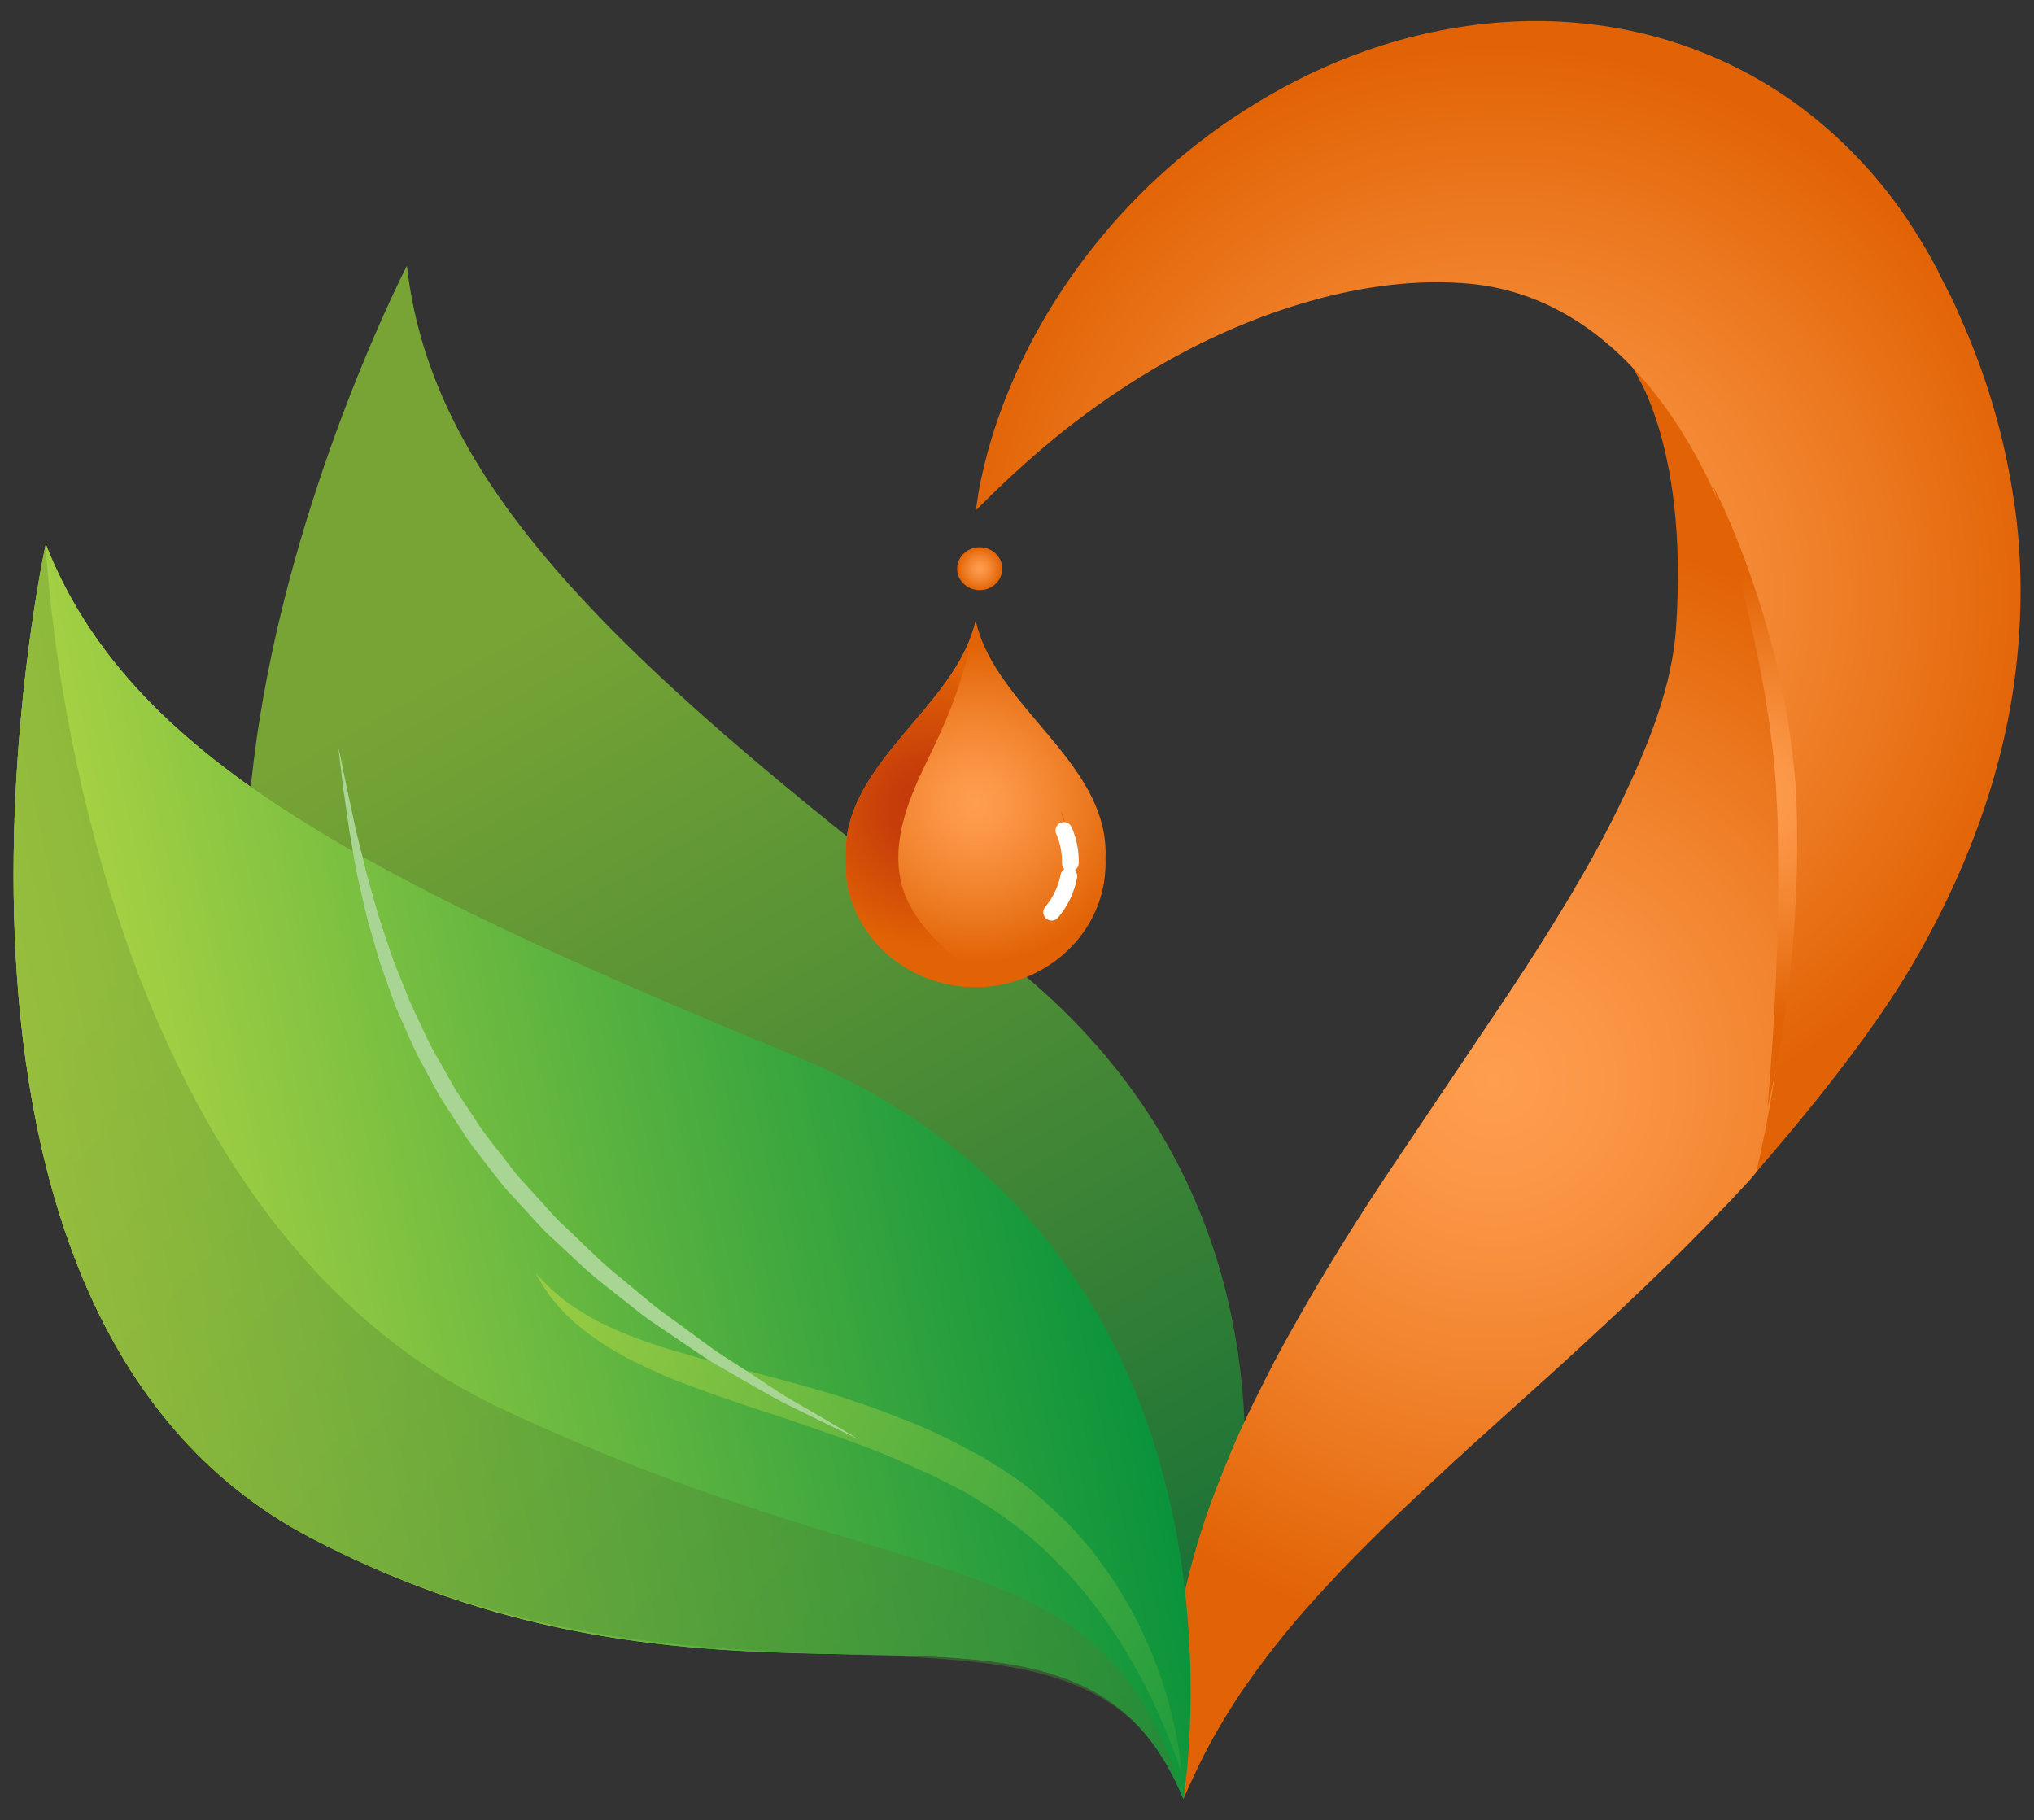
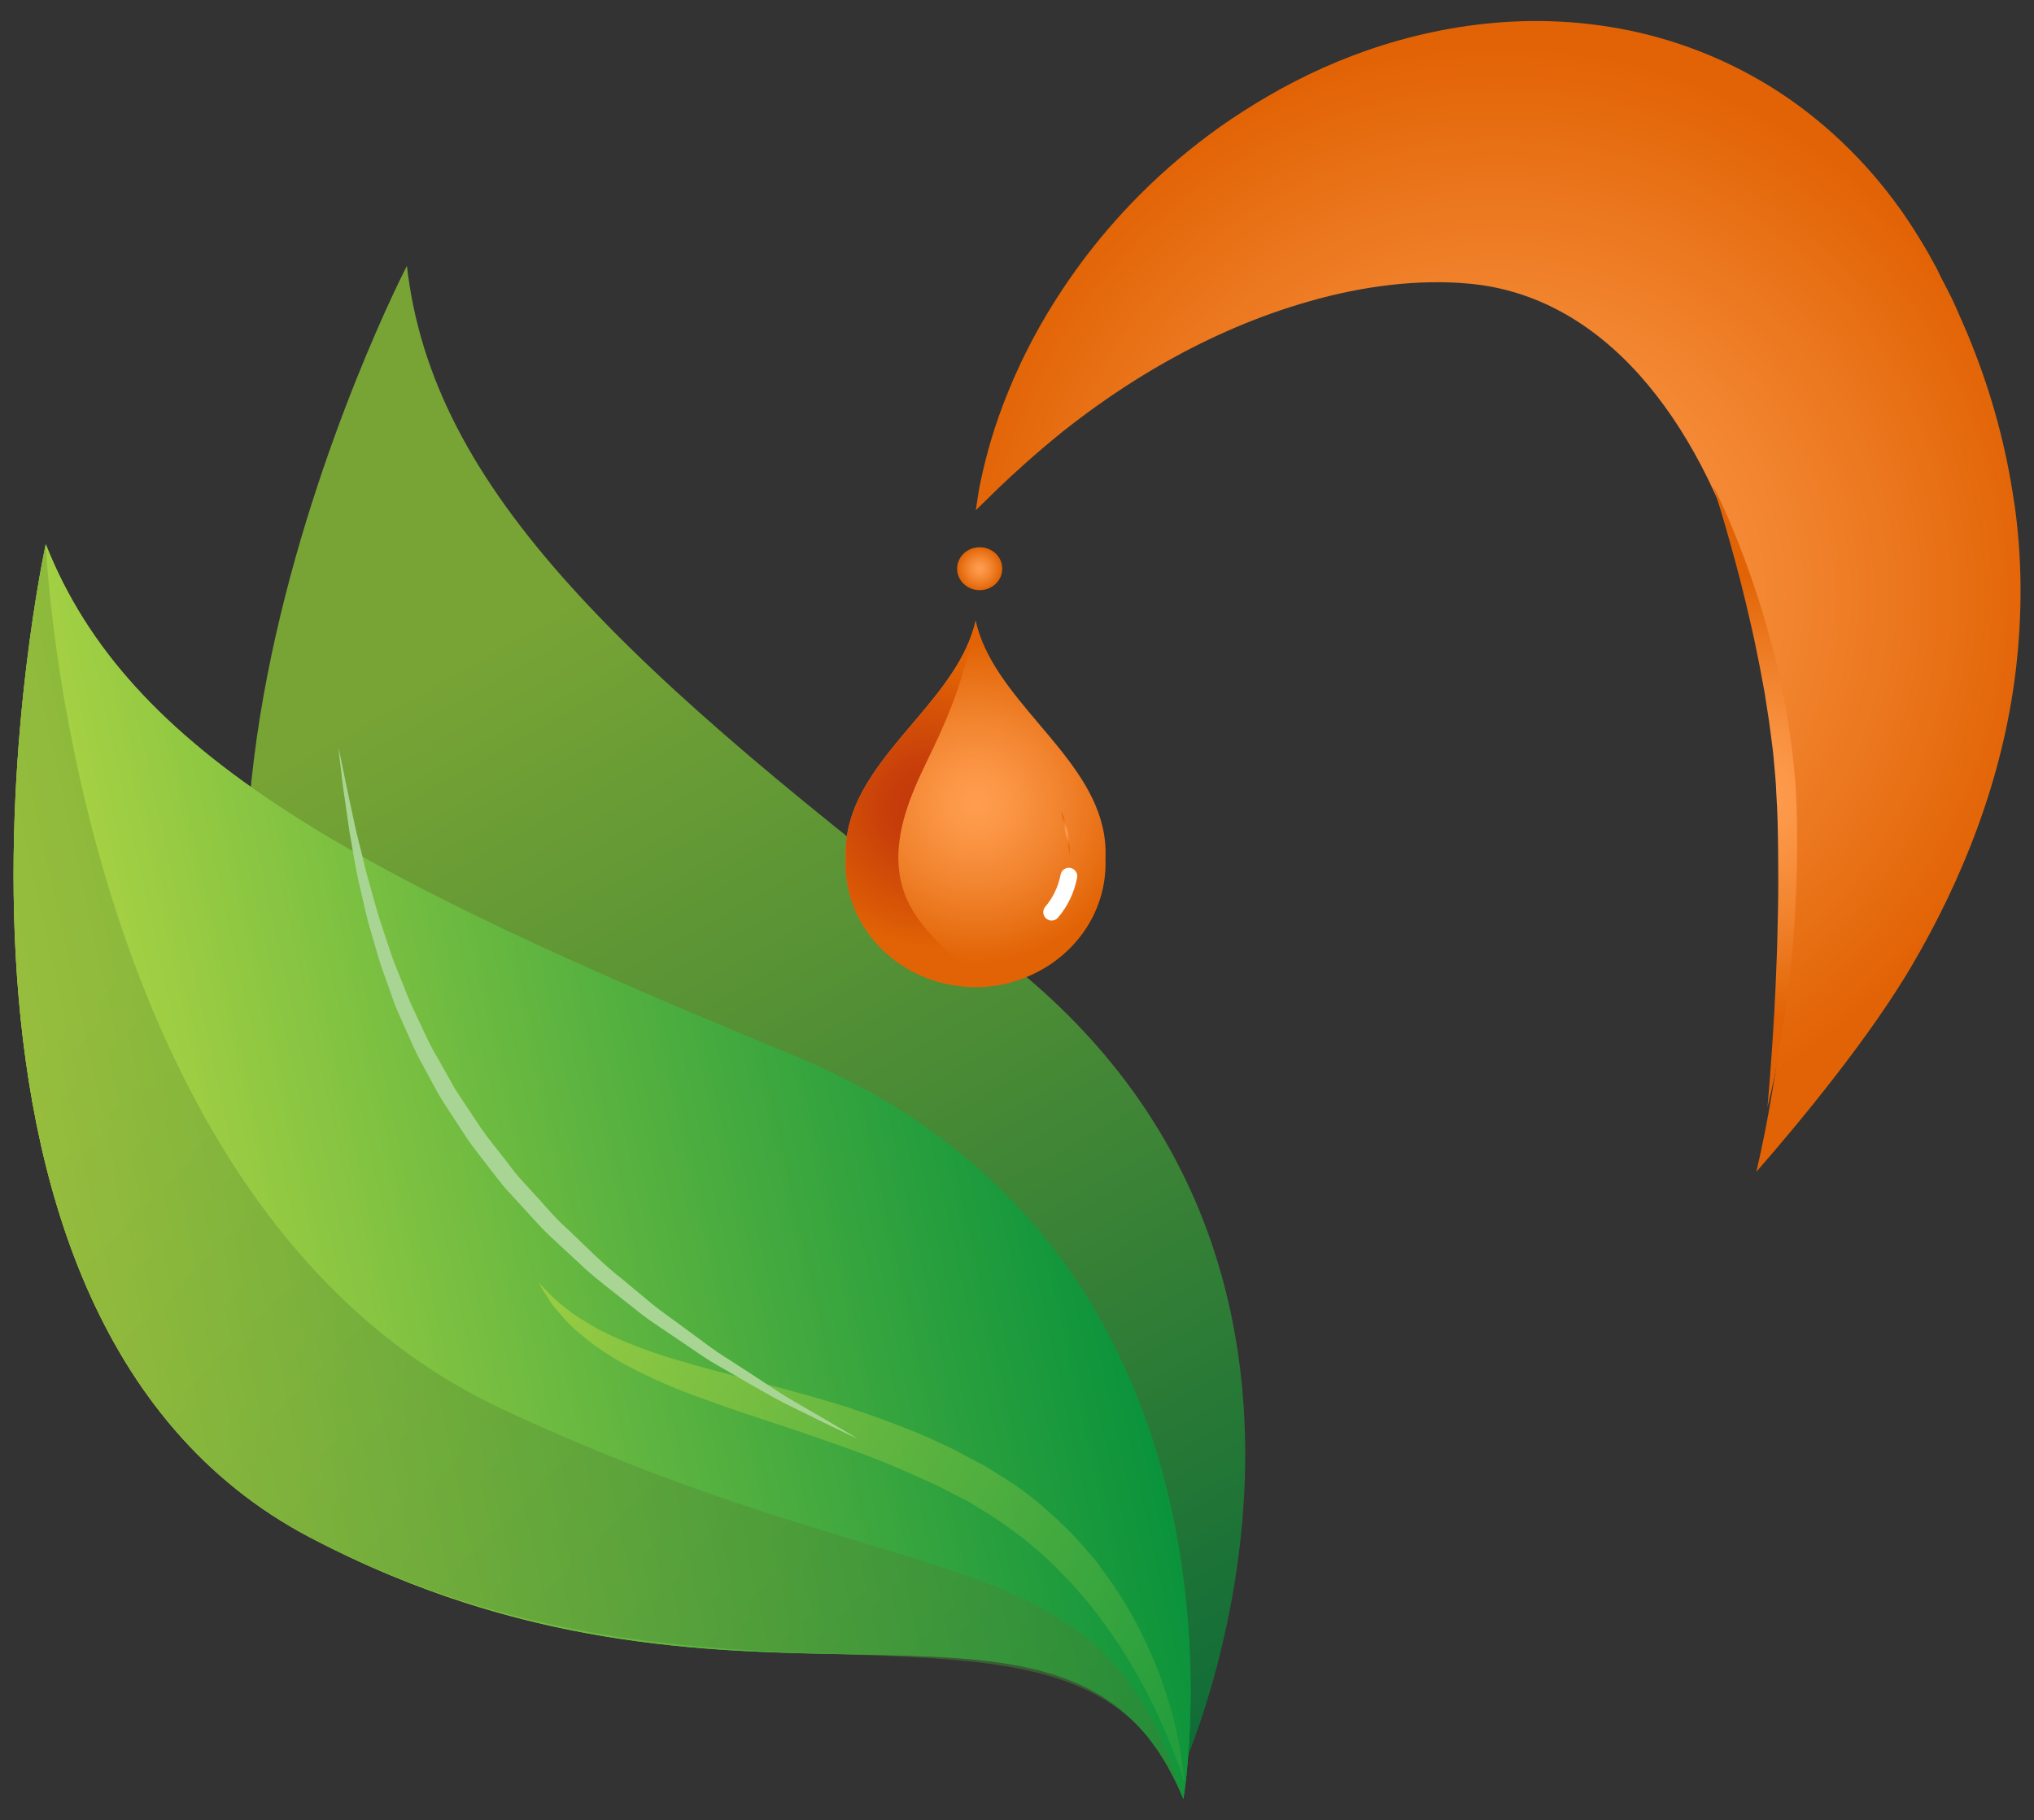
<svg xmlns="http://www.w3.org/2000/svg" xmlns:xlink="http://www.w3.org/1999/xlink" viewBox="0 0 200 178.96" data-name="Layer 1" id="Layer_1">
  <rect x="0" y="0" width="200" height="178.96" fill="#333333" stroke="none" />
  <defs>
    <style>
      .cls-1 {
        fill: url(#Degradado_sin_nombre_24);
      }

      .cls-2 {
        fill: url(#radial-gradient-9);
      }

      .cls-3 {
        fill: url(#Degradado_sin_nombre_19);
      }

      .cls-4 {
        fill: #fff;
      }

      .cls-5 {
        fill: #a8d593;
      }

      .cls-6 {
        fill: none;
      }

      .cls-7 {
        fill: url(#radial-gradient-5);
      }

      .cls-8 {
        fill: url(#radial-gradient);
      }

      .cls-9 {
        fill: url(#radial-gradient-3);
      }

      .cls-10 {
        fill: url(#Degradado_sin_nombre_24-4);
        opacity: .8;
      }

      .cls-11 {
        fill: url(#Degradado_sin_nombre_24-3);
      }

      .cls-12 {
        fill: url(#radial-gradient-8);
      }

      .cls-13 {
        fill: url(#radial-gradient-2);
      }

      .cls-14 {
        fill: url(#Degradado_sin_nombre_19-2);
        opacity: .5;
      }

      .cls-15 {
        fill: url(#radial-gradient-4);
      }

      .cls-16 {
        fill: url(#radial-gradient-6);
      }

      .cls-17 {
        fill: url(#radial-gradient-7);
      }

      .cls-18 {
        fill: url(#Degradado_sin_nombre_24-2);
      }
    </style>
    <linearGradient gradientUnits="userSpaceOnUse" gradientTransform="translate(90.07 513.75) rotate(-9.94)" y2="-322.46" x2="78.13" y1="-467.37" x1="27.03" data-name="Degradado sin nombre 19" id="Degradado_sin_nombre_19">
      <stop stop-color="#78a435" offset=".12" />
      <stop stop-color="#579235" offset=".4" />
      <stop stop-color="#0a6937" offset="1" />
    </linearGradient>
    <linearGradient gradientUnits="userSpaceOnUse" gradientTransform="translate(114.15 614.16) rotate(-12.41)" y2="-498.84" x2="101.11" y1="-498.84" x1=".25" data-name="Degradado sin nombre 24" id="Degradado_sin_nombre_24">
      <stop stop-color="#b8d844" offset="0" />
      <stop stop-color="#0a933c" offset="1" />
    </linearGradient>
    <radialGradient gradientUnits="userSpaceOnUse" r="54.78" fy="106.23" fx="146.98" cy="106.23" cx="146.98" id="radial-gradient">
      <stop stop-color="#ff9e4f" offset="0" />
      <stop stop-color="#fb9646" offset=".21" />
      <stop stop-color="#f1832d" offset=".55" />
      <stop stop-color="#e26406" offset=".99" />
      <stop stop-color="#e26305" offset="1" />
    </radialGradient>
    <linearGradient xlink:href="#Degradado_sin_nombre_24" x2="101.11" x1=".25" data-name="Degradado sin nombre 24" id="Degradado_sin_nombre_24-2" />
    <radialGradient xlink:href="#radial-gradient" r="54.03" fy="58.65" fx="147.3" cy="58.65" cx="147.3" id="radial-gradient-2" />
    <linearGradient xlink:href="#Degradado_sin_nombre_24" y2="-500.57" x2="101.11" y1="-500.57" x1=".25" data-name="Degradado sin nombre 24" id="Degradado_sin_nombre_24-3" />
    <linearGradient xlink:href="#Degradado_sin_nombre_19" gradientTransform="translate(114.15 614.16) rotate(-12.41)" y2="-342.1" x2="129.09" y1="-554.38" x1="-7.27" data-name="Degradado sin nombre 19" id="Degradado_sin_nombre_19-2" />
    <linearGradient xlink:href="#Degradado_sin_nombre_24" y2="-422.34" x2="113.39" y1="-499.38" x1="39.64" data-name="Degradado sin nombre 24" id="Degradado_sin_nombre_24-4" />
    <radialGradient xlink:href="#radial-gradient" r="21.77" fy="78.35" fx="172.6" cy="78.35" cx="172.6" id="radial-gradient-3" />
    <radialGradient xlink:href="#radial-gradient" r="15.63" fy="79.02" fx="95.94" cy="79.02" cx="95.94" id="radial-gradient-4" />
    <radialGradient gradientUnits="userSpaceOnUse" r="13.77" fy="79.39" fx="91.37" cy="79.39" cx="91.37" id="radial-gradient-5">
      <stop stop-color="#c1360c" offset="0" />
      <stop stop-color="#c73e0a" offset=".3" />
      <stop stop-color="#d95706" offset=".8" />
      <stop stop-color="#e26305" offset="1" />
    </radialGradient>
    <radialGradient xlink:href="#radial-gradient" r=".1" fy="75.2" fx="102.49" cy="75.2" cx="102.49" id="radial-gradient-6" />
    <radialGradient xlink:href="#radial-gradient" r="1.54" fy="81.83" fx="104.76" cy="81.83" cx="104.76" id="radial-gradient-7" />
    <radialGradient xlink:href="#radial-gradient" r="1.85" fy="88.04" fx="103.87" cy="88.04" cx="103.87" id="radial-gradient-8" />
    <radialGradient xlink:href="#radial-gradient" r="2.16" fy="55.92" fx="96.33" cy="55.92" cx="96.33" id="radial-gradient-9" />
  </defs>
  <g>
    <g>
      <path d="M98.11,93.79c-37.03-28.25-55.58-45.57-58.1-67.65,0,0-35.48,68.5-.17,101.07,36.07,33.27,72.87,18.84,76.29,47.06,0,0,22.71-49.4-18.02-80.47Z" class="cls-3" />
      <path d="M78.13,103.82C35.05,86.12,12.65,74.19,4.5,53.51c0,0,2.03,56.19,44.13,75.92,41.84,19.61,62.54,17.91,66.18,44.28.55.98,1.08,2.02,1.55,3.19,0,0,9.16-53.59-38.23-73.07Z" class="cls-1" />
-       <path d="M178.17,72.97c-3.99-24.82-13.53-32.77-18.02-37.4.09.21,5.94,7.41,4.65,26.23-.38,5.57-2.63,11.4-5.59,17.46-2.93,6.05-6.78,12.23-10.81,18.34-4.25,6.33-8.37,12.45-12.26,18.26-4,6.02-7.65,12.07-10.78,17.91-1.52,2.95-2.96,5.81-4.17,8.64-1.19,2.84-2.27,5.57-3.09,8.22-1.69,5.28-2.54,10.12-2.8,14.07-.26,3.97.03,7.05.4,9.1.13,1.02.37,1.8.48,2.31.12.51.19.78.19.78,0,0,.43-1.03,1.29-2.83.84-1.8,2.2-4.35,4.13-7.29,1.98-2.94,4.51-6.28,7.75-9.82,3.21-3.55,7.06-7.35,11.46-11.4,4.35-4.1,9.31-8.4,14.54-13.23,5.24-4.82,10.81-10.09,16.4-16.17.94-1.03.79-1.07,1.73-2.15,1.84-10.44,6.71-27.38,4.51-41.03Z" class="cls-8" />
      <path d="M78.13,103.82C35.05,86.12,12.65,74.19,4.5,53.51c0,0-16.54,75.35,25.99,97.67,43.45,22.8,75.26-.66,85.87,25.72,0,0,9.16-53.59-38.23-73.07Z" class="cls-18" />
      <path d="M198.04,49.37c-.77-5.41-2.21-10.61-4.12-15.4-.46-1.2-1.08-2.55-1.62-3.8-.31-.72-.49-1.03-.73-1.52l-.7-1.35-.17-.34-.19-.41-.06-.12-.13-.24-.52-.94c-.34-.63-.72-1.25-1.1-1.87-.76-1.23-1.56-2.45-2.45-3.63-3.51-4.71-8.05-8.87-13.13-11.81-5.08-2.97-10.57-4.73-15.8-5.44-5.24-.73-10.23-.48-14.79.33-9.14,1.63-16.55,5.43-22.51,9.6-5.96,4.23-10.46,9-13.81,13.54-3.35,4.55-5.58,8.86-7.06,12.5-1.49,3.63-2.23,6.58-2.67,8.6-.23,1.01-.33,1.78-.41,2.31-.08.52-.12.79-.12.79,0,0,.78-.76,2.23-2.18,1.44-1.38,3.59-3.35,6.36-5.59,2.8-2.21,6.26-4.68,10.35-6.96,4.08-2.28,8.8-4.39,13.92-5.83,5.08-1.46,10.64-2.2,15.73-1.71,25.78,2.45,37.67,46.35,28.16,87.32,4.62-5.29,11.27-13.41,15.31-20.31,4.83-8.23,8.91-18.13,10.21-29.08.64-5.44.63-11.05-.17-16.46Z" class="cls-13" />
      <path d="M48.63,129.43C6.53,109.7,4.5,53.51,4.5,53.51c0,0-16.54,75.35,25.99,97.67,41.53,21.79,72.41,1.36,84.32,22.53-3.64-26.37-24.34-24.67-66.18-44.28Z" class="cls-11" />
      <path d="M49.28,138.5C7.18,118.77,4.5,53.51,4.5,53.51c0,0-16.54,75.35,25.99,97.67,41.53,21.79,76.3.51,85.87,25.72-7.81-26.44-25.24-18.79-67.08-38.39Z" class="cls-14" />
      <path d="M78.13,103.82C35.05,86.12,12.65,74.19,4.5,53.51c0,0-16.54,75.35,25.99,97.67,43.45,22.8,75.26-.66,85.87,25.72,0,0,9.16-53.59-38.23-73.07Z" class="cls-6" />
-       <path d="M116.13,174.26s-.1-.32-.29-.91c-.2-.59-.52-1.45-.94-2.52-.43-1.07-.98-2.36-1.67-3.8-.34-.72-.72-1.48-1.16-2.26-.41-.79-.87-1.6-1.38-2.43-.99-1.67-2.21-3.38-3.55-5.13-.68-.87-1.45-1.69-2.19-2.57-.84-.79-1.61-1.68-2.49-2.47-1.77-1.59-3.71-3.08-5.82-4.38l-1.59-.97-.36-.21-.44-.22-.88-.45-1.77-.9-1.75-.77c-2.28-1.08-4.75-2.03-7.15-2.89-2.42-.84-4.82-1.7-7.18-2.46-2.36-.76-4.64-1.54-6.81-2.34-2.17-.77-4.2-1.63-6.03-2.54-1.84-.88-3.45-1.88-4.79-2.88-1.33-1.01-2.41-1.99-3.15-2.93-.83-.86-1.26-1.7-1.6-2.23-.33-.53-.5-.82-.5-.82,0,0,.23.24.67.69.44.45,1.04,1.11,1.97,1.79.86.75,2.06,1.45,3.42,2.22,1.4.72,3.03,1.42,4.86,2.06.92.31,1.87.65,2.9.92,1.01.3,2.05.62,3.15.9,2.2.58,4.51,1.19,6.91,1.82,2.4.67,4.92,1.32,7.43,2.19,1.25.44,2.53.85,3.78,1.36,1.26.48,2.53.97,3.79,1.56l1.87.88,1.75.93.88.46.44.23c.24.13.32.19.49.29l1.75,1.1c2.33,1.46,4.34,3.28,6.19,5.1.91.92,1.73,1.91,2.54,2.85.72,1.01,1.47,1.97,2.11,2.96,1.29,1.98,2.35,3.93,3.16,5.81.86,1.85,1.47,3.62,1.94,5.19.5,1.57.79,2.97,1.02,4.12.44,2.31.47,3.65.47,3.65Z" class="cls-10" />
+       <path d="M116.13,174.26c-.2-.59-.52-1.45-.94-2.52-.43-1.07-.98-2.36-1.67-3.8-.34-.72-.72-1.48-1.16-2.26-.41-.79-.87-1.6-1.38-2.43-.99-1.67-2.21-3.38-3.55-5.13-.68-.87-1.45-1.69-2.19-2.57-.84-.79-1.61-1.68-2.49-2.47-1.77-1.59-3.71-3.08-5.82-4.38l-1.59-.97-.36-.21-.44-.22-.88-.45-1.77-.9-1.75-.77c-2.28-1.08-4.75-2.03-7.15-2.89-2.42-.84-4.82-1.7-7.18-2.46-2.36-.76-4.64-1.54-6.81-2.34-2.17-.77-4.2-1.63-6.03-2.54-1.84-.88-3.45-1.88-4.79-2.88-1.33-1.01-2.41-1.99-3.15-2.93-.83-.86-1.26-1.7-1.6-2.23-.33-.53-.5-.82-.5-.82,0,0,.23.24.67.69.44.45,1.04,1.11,1.97,1.79.86.75,2.06,1.45,3.42,2.22,1.4.72,3.03,1.42,4.86,2.06.92.31,1.87.65,2.9.92,1.01.3,2.05.62,3.15.9,2.2.58,4.51,1.19,6.91,1.82,2.4.67,4.92,1.32,7.43,2.19,1.25.44,2.53.85,3.78,1.36,1.26.48,2.53.97,3.79,1.56l1.87.88,1.75.93.88.46.44.23c.24.13.32.19.49.29l1.75,1.1c2.33,1.46,4.34,3.28,6.19,5.1.91.92,1.73,1.91,2.54,2.85.72,1.01,1.47,1.97,2.11,2.96,1.29,1.98,2.35,3.93,3.16,5.81.86,1.85,1.47,3.62,1.94,5.19.5,1.57.79,2.97,1.02,4.12.44,2.31.47,3.65.47,3.65Z" class="cls-10" />
    </g>
    <path d="M33.3,73.59s.3,1.37.78,3.76c.26,1.19.57,2.64.92,4.3.2.82.42,1.7.65,2.62.11.46.23.94.34,1.42.13.48.27.97.41,1.47.29,1,.56,2.05.89,3.12.35,1.06.72,2.16,1.09,3.29.36,1.13.87,2.25,1.32,3.41.24.58.44,1.17.71,1.75.27.58.54,1.16.82,1.74.55,1.17,1.08,2.37,1.77,3.51.33.58.66,1.16.99,1.75.34.58.63,1.2,1.02,1.75.75,1.13,1.5,2.27,2.26,3.42.78,1.13,1.68,2.18,2.51,3.27.43.54.82,1.11,1.28,1.62l1.39,1.53c.94,1,1.81,2.07,2.79,3.01,2.01,1.84,3.83,3.81,5.89,5.4,1,.83,1.98,1.65,2.94,2.45.97.79,1.99,1.48,2.94,2.19.96.71,1.9,1.39,2.8,2.06.9.68,1.84,1.22,2.71,1.8,1.76,1.12,3.34,2.21,4.78,3.11,1.47.85,2.75,1.6,3.8,2.21,2.11,1.23,3.3,1.96,3.3,1.96,0,0-1.26-.59-3.46-1.66-1.1-.54-2.43-1.2-3.96-1.95-1.51-.8-3.17-1.77-4.99-2.82-.9-.54-1.88-1.04-2.82-1.68-.94-.64-1.91-1.29-2.91-1.97-.99-.69-2.05-1.35-3.06-2.11-1-.79-2.01-1.59-3.05-2.41-1.04-.82-2.1-1.64-3.08-2.59-1-.92-2.01-1.86-3.02-2.8-1.01-.95-1.91-2.03-2.87-3.05l-1.43-1.56c-.47-.53-.88-1.1-1.32-1.65-.85-1.13-1.76-2.22-2.55-3.38-.77-1.18-1.53-2.36-2.29-3.52-.75-1.17-1.35-2.42-2.01-3.61-.68-1.18-1.2-2.43-1.74-3.64-.27-.6-.53-1.2-.8-1.8-.26-.59-.45-1.21-.67-1.81-.41-1.2-.88-2.36-1.21-3.52-.34-1.16-.66-2.29-.98-3.38-.28-1.1-.51-2.18-.75-3.2-.51-2.04-.75-3.96-1.07-5.64-.24-1.69-.45-3.16-.63-4.37-.3-2.43-.45-3.82-.45-3.82Z" class="cls-5" />
    <path d="M168.48,47.84s.45.86,1.15,2.42c.69,1.56,1.63,3.81,2.58,6.58.48,1.38.98,2.89,1.43,4.51.46,1.61.93,3.32,1.31,5.12.21.89.4,1.81.56,2.74.19.93.35,1.87.47,2.83.14.96.27,1.92.36,2.9.11.97.21,1.95.25,2.94.12,1.98.12,3.91.12,5.83,0,1.93-.09,3.82-.18,5.64-.09,1.83-.24,3.59-.4,5.26-.15,1.67-.35,3.24-.55,4.69-.78,5.8-1.79,9.57-1.79,9.57,0,0,.37-3.88.69-9.67.08-1.45.15-3.02.21-4.68.07-1.66.1-3.41.14-5.22.04-1.81.02-3.68.01-5.57-.02-1.89-.05-3.85-.18-5.74-.03-.96-.12-1.91-.21-2.86-.07-.95-.19-1.89-.32-2.83-.11-.94-.25-1.86-.4-2.78-.13-.92-.28-1.82-.46-2.71-.16-.89-.33-1.76-.51-2.61-.17-.85-.34-1.69-.53-2.49-.36-1.62-.73-3.14-1.09-4.55-1.45-5.61-2.67-9.31-2.67-9.31Z" class="cls-9" />
    <g>
      <path d="M83.16,84.42c-.04-1.08.06-2.16.31-3.22,1.82-7.52,10.8-12.65,12.46-20.2,1.66,7.55,10.64,12.68,12.46,20.2.26,1.06.36,2.14.31,3.22,0,.15.01.31.01.46,0,6.72-5.73,12.16-12.79,12.16-7.06,0-12.79-5.45-12.79-12.16,0-.16,0-.31.01-.46Z" class="cls-15" />
      <path d="M83.16,84.42c-.04-1.08.06-2.16.31-3.22,1.76-7.27,10.22-12.31,12.28-19.46-.04.67-.19,1.33-.36,1.97-.26.95-.55,1.9-.83,2.84-.6,1.98-1.37,3.9-2.23,5.8-.79,1.74-1.69,3.44-2.42,5.21-1.33,3.2-2.21,6.79-1.02,10.16.6,1.71,1.7,3.2,2.96,4.53,1.07,1.14,2.31,2.16,3.7,2.93,1.25.69,2.62,1.16,4.04,1.37-1.16.33-2.39.51-3.66.51-7.06,0-12.79-5.45-12.79-12.16,0-.16,0-.31.01-.46Z" class="cls-7" />
      <path d="M102.56,75.33c-.05-.09-.09-.17-.14-.26" class="cls-16" />
      <path d="M105.18,83.98c.03-1.46-.24-2.94-.85-4.28" class="cls-17" />
      <path d="M102.74,90.4c1.17-1.36,1.93-3.01,2.26-4.73" class="cls-12" />
      <path d="M94.11,55.92c0,1.17.99,2.11,2.22,2.11s2.22-.94,2.22-2.11c0-1.17-.99-2.11-2.22-2.11s-2.22.94-2.22,2.11Z" class="cls-2" />
    </g>
  </g>
  <g>
-     <path d="M105.25,85.7h-.02c-.45-.01-.82-.39-.81-.84.02-1-.17-1.98-.56-2.86-.19-.42,0-.9.41-1.09.41-.19.9,0,1.09.41.49,1.1.74,2.33.71,3.57-.01.45-.38.81-.82.81Z" class="cls-4" />
    <path d="M103.41,90.52c-.19,0-.38-.07-.54-.2-.35-.3-.38-.82-.09-1.16.76-.89,1.28-1.98,1.51-3.16.09-.45.51-.74.96-.66.45.09.74.52.66.96-.28,1.47-.93,2.82-1.88,3.93-.16.19-.39.29-.63.29Z" class="cls-4" />
  </g>
</svg>